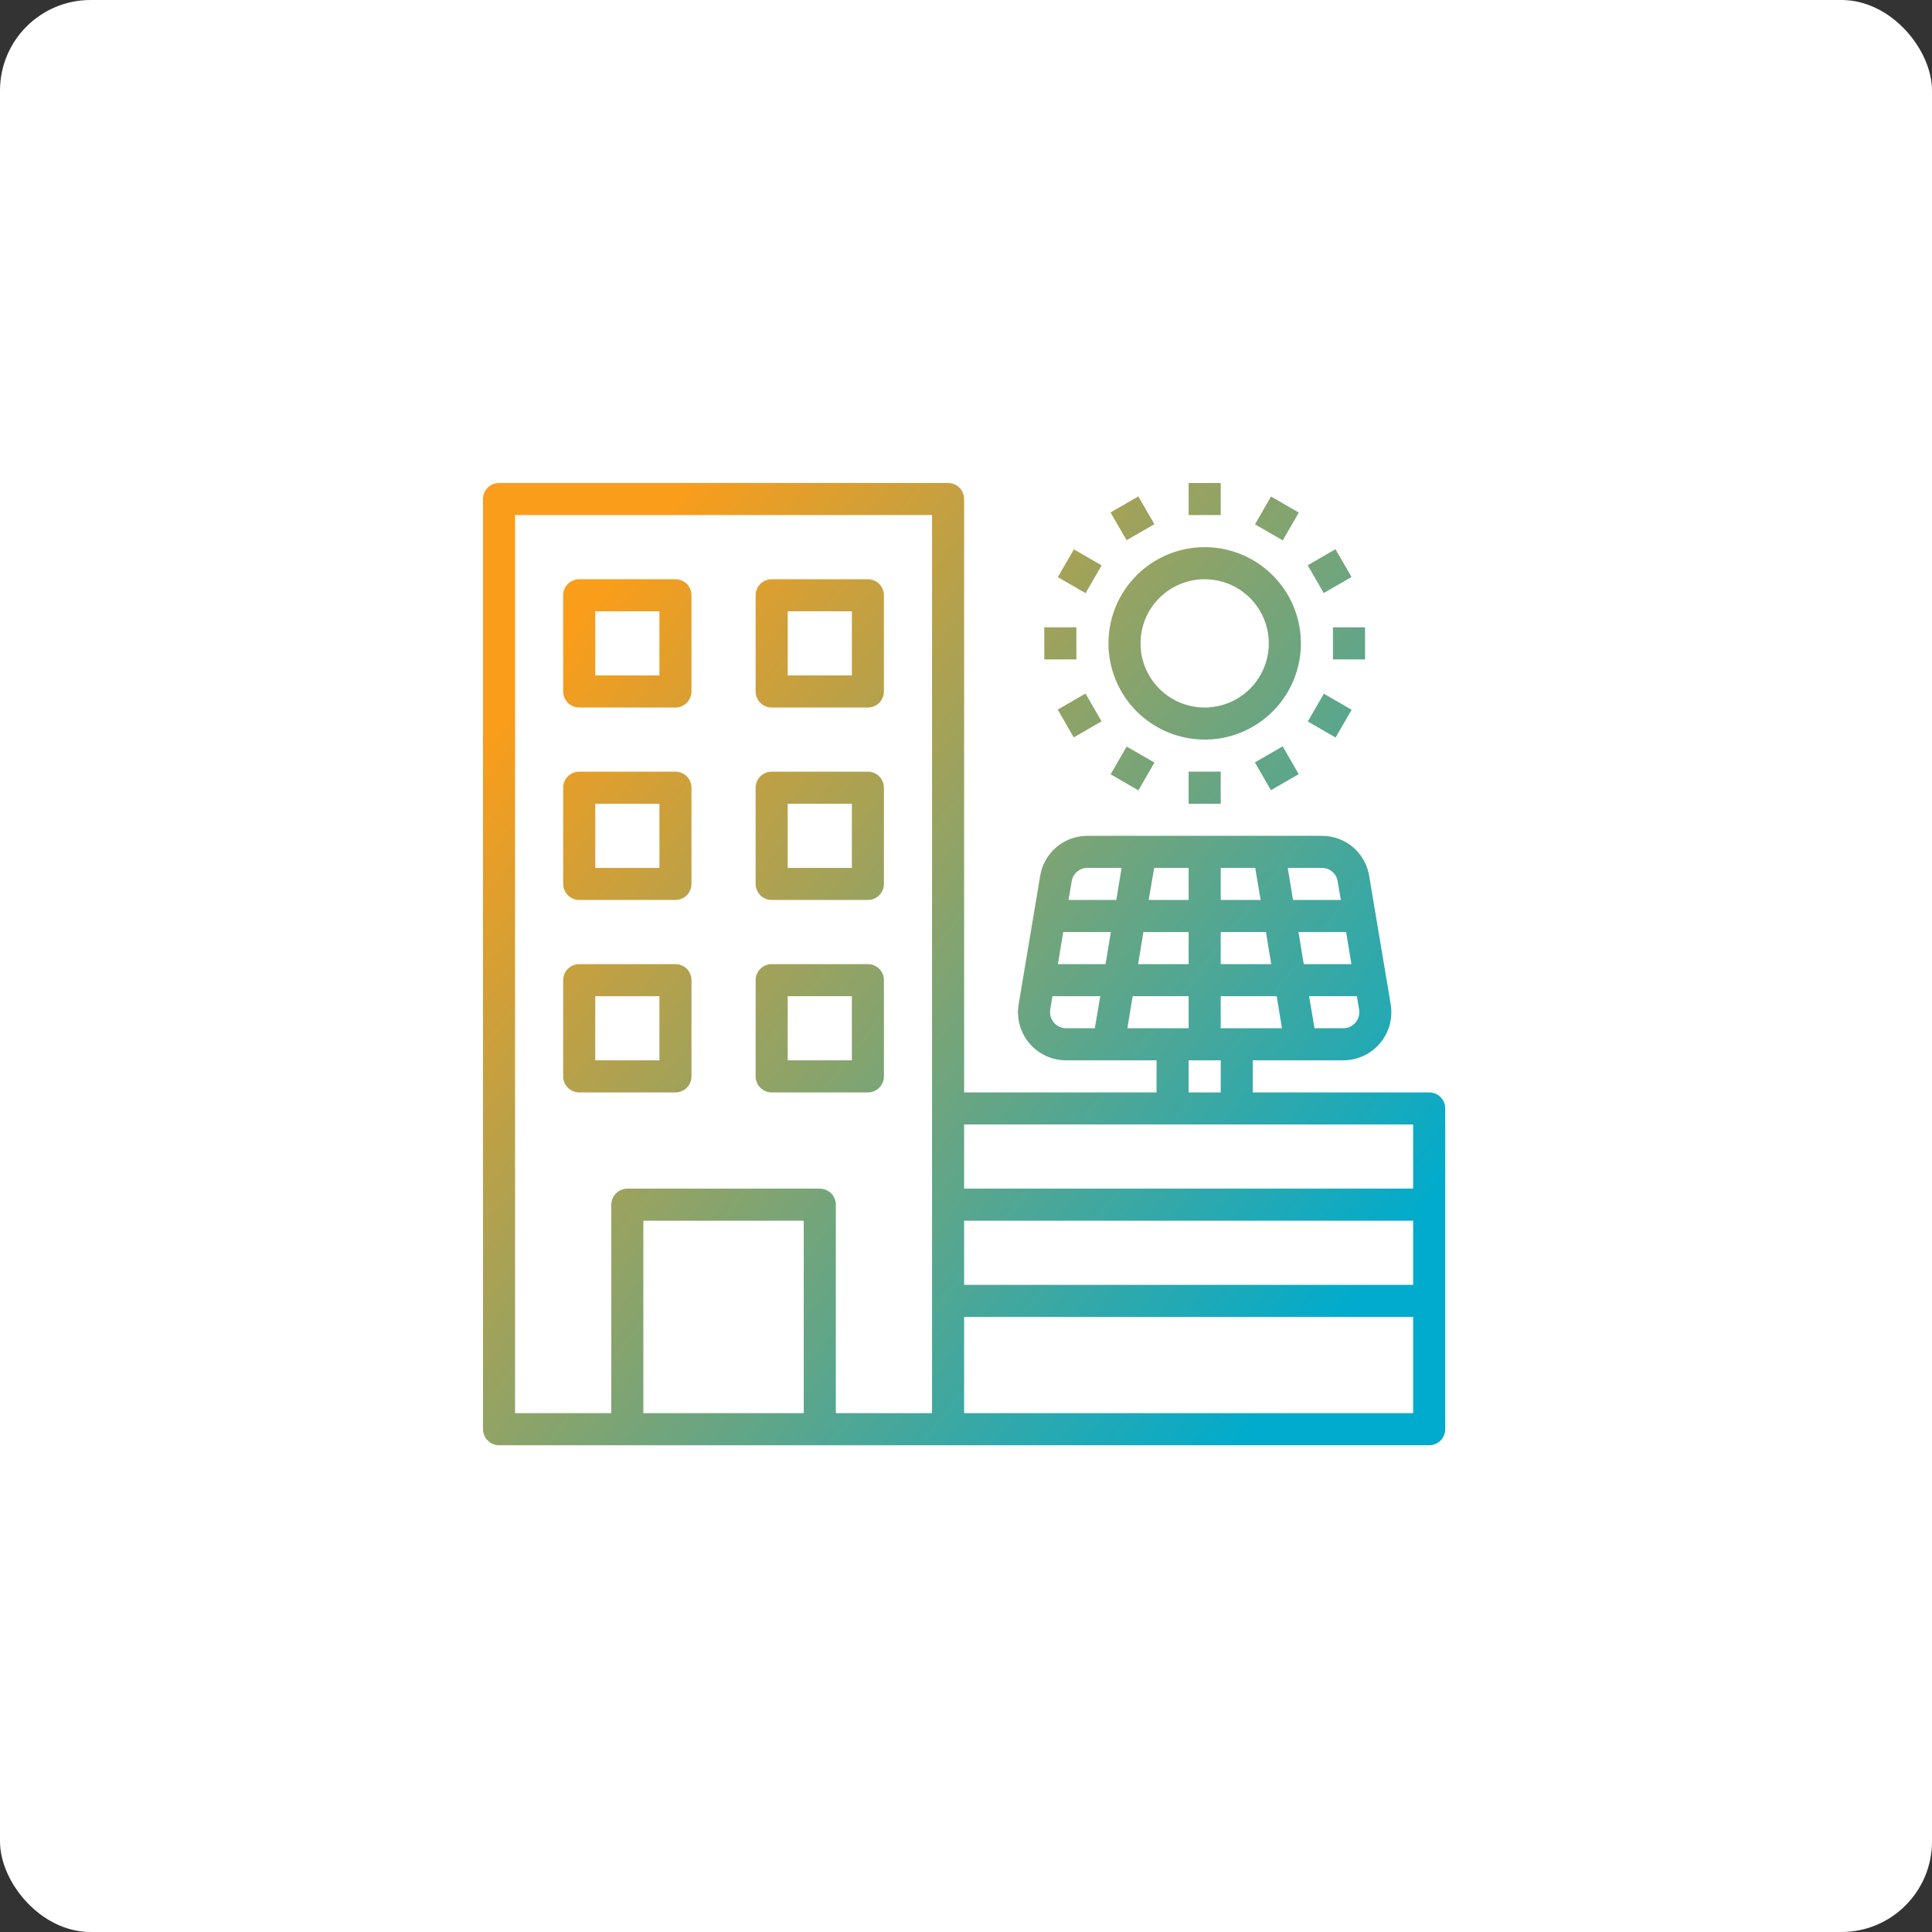
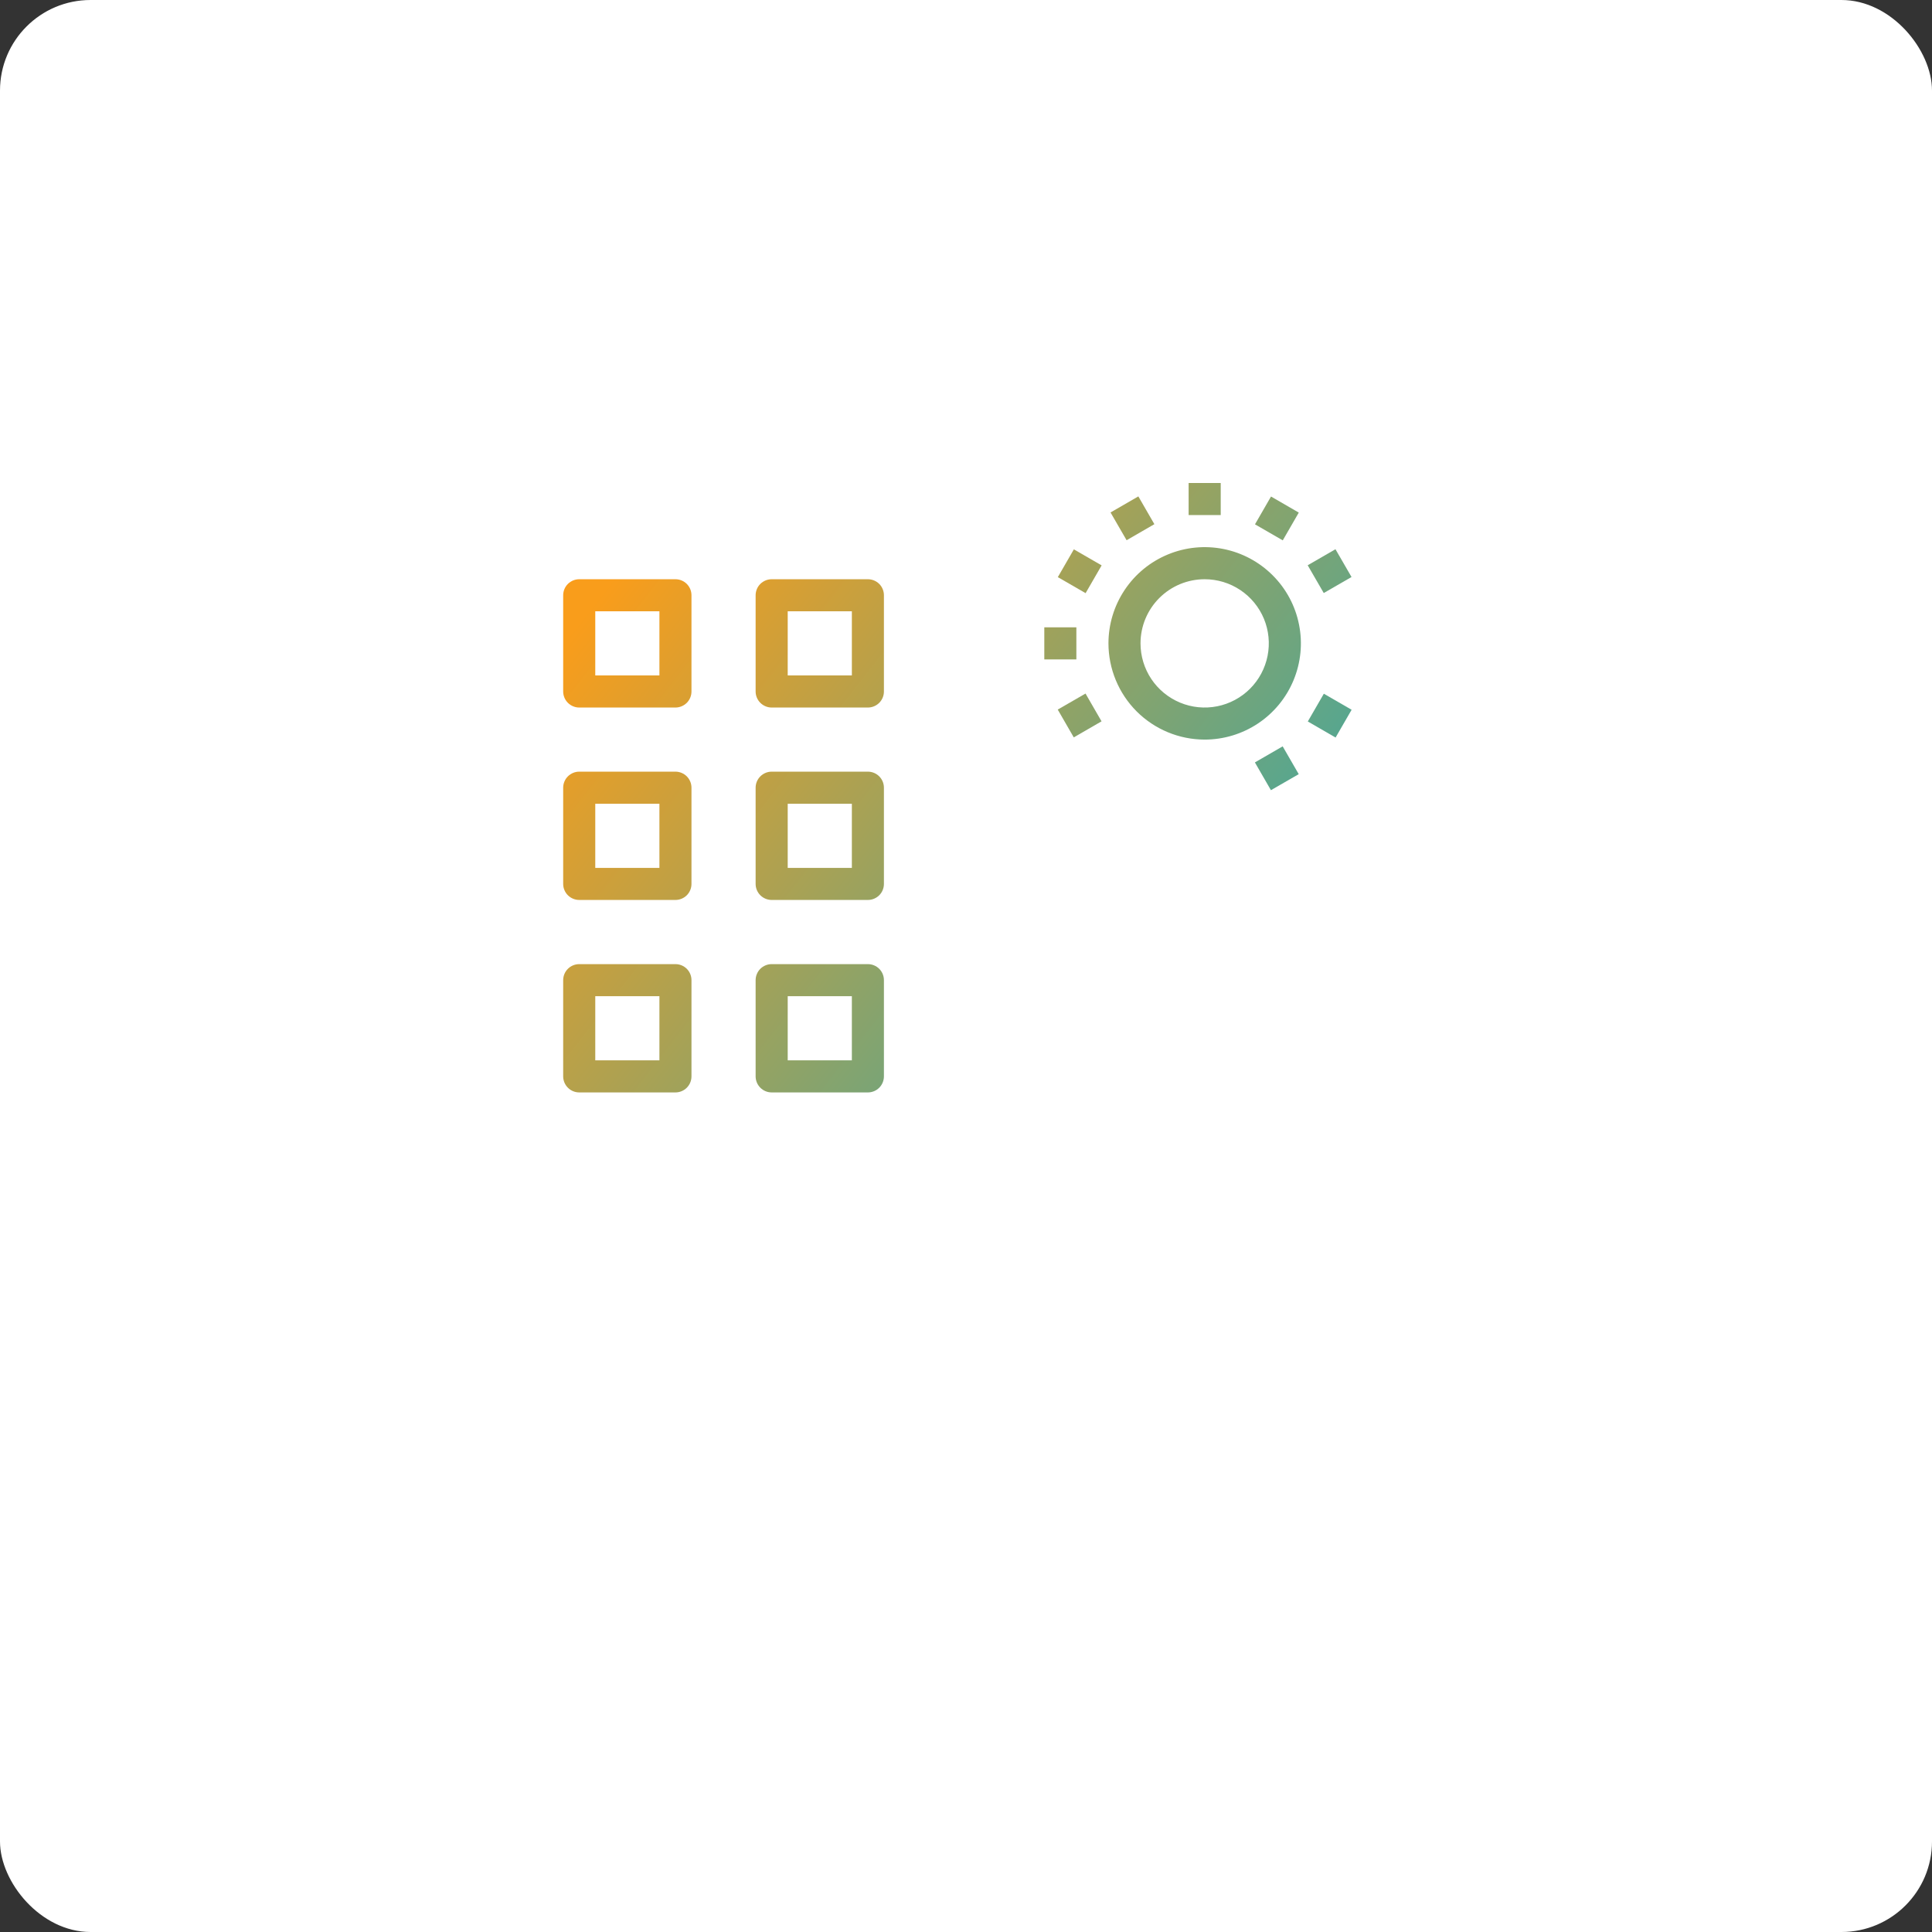
<svg xmlns="http://www.w3.org/2000/svg" width="64" height="64" viewBox="0 0 64 64" fill="none">
  <rect x="0" y="0" width="64" height="64" fill="#333333" stroke="none" />
  <g clip-path="url(#clip0_1104_136)">
    <rect width="64" height="64" rx="3" fill="white" />
    <path d="M39.906 24.5C40.537 24.5 41.153 24.313 41.677 23.963C42.201 23.613 42.61 23.115 42.851 22.532C43.092 21.95 43.156 21.309 43.032 20.691C42.91 20.072 42.606 19.504 42.16 19.059C41.714 18.613 41.146 18.309 40.528 18.186C39.91 18.063 39.269 18.126 38.686 18.368C38.104 18.609 37.606 19.017 37.256 19.542C36.906 20.066 36.719 20.682 36.719 21.312C36.72 22.158 37.056 22.968 37.653 23.566C38.251 24.163 39.061 24.499 39.906 24.5ZM39.906 19.188C40.327 19.188 40.737 19.312 41.087 19.546C41.436 19.779 41.709 20.111 41.87 20.499C42.03 20.888 42.072 21.315 41.99 21.727C41.908 22.139 41.706 22.518 41.409 22.815C41.112 23.112 40.733 23.315 40.321 23.397C39.909 23.479 39.481 23.437 39.093 23.276C38.705 23.115 38.373 22.843 38.139 22.493C37.906 22.144 37.781 21.733 37.781 21.312C37.781 20.749 38.005 20.208 38.404 19.81C38.802 19.411 39.343 19.188 39.906 19.188Z" fill="url(#paint0_linear_1104_136)" />
    <path d="M39.375 16H40.438V17.062H39.375V16Z" fill="url(#paint1_linear_1104_136)" />
    <path d="M36.788 16.976L37.709 16.444L38.24 17.364L37.32 17.896L36.788 16.976Z" fill="url(#paint2_linear_1104_136)" />
    <path d="M35.042 19.118L35.573 18.198L36.493 18.729L35.962 19.649L35.042 19.118Z" fill="url(#paint3_linear_1104_136)" />
    <path d="M34.594 20.781H35.656V21.844H34.594V20.781Z" fill="url(#paint4_linear_1104_136)" />
    <path d="M35.039 23.506L35.959 22.975L36.49 23.895L35.57 24.427L35.039 23.506Z" fill="url(#paint5_linear_1104_136)" />
-     <path d="M36.791 25.65L37.322 24.73L38.242 25.261L37.711 26.181L36.791 25.65Z" fill="url(#paint6_linear_1104_136)" />
-     <path d="M39.375 25.562H40.438V26.625H39.375V25.562Z" fill="url(#paint7_linear_1104_136)" />
    <path d="M41.57 25.256L42.49 24.724L43.022 25.645L42.101 26.176L41.57 25.256Z" fill="url(#paint8_linear_1104_136)" />
    <path d="M43.323 23.9L43.854 22.98L44.774 23.512L44.243 24.432L43.323 23.9Z" fill="url(#paint9_linear_1104_136)" />
-     <path d="M44.156 20.781H45.219V21.844H44.156V20.781Z" fill="url(#paint10_linear_1104_136)" />
    <path d="M43.319 18.725L44.239 18.194L44.771 19.114L43.851 19.645L43.319 18.725Z" fill="url(#paint11_linear_1104_136)" />
    <path d="M41.573 17.369L42.104 16.448L43.024 16.98L42.493 17.9L41.573 17.369Z" fill="url(#paint12_linear_1104_136)" />
-     <path d="M47.344 36.188H41.5V35.125H44.496C44.728 35.125 44.956 35.075 45.166 34.977C45.376 34.88 45.562 34.739 45.712 34.562C45.861 34.386 45.971 34.179 46.033 33.956C46.094 33.733 46.106 33.499 46.069 33.271L45.357 29.021C45.298 28.648 45.107 28.309 44.82 28.065C44.532 27.82 44.167 27.686 43.79 27.688H36.023C35.645 27.686 35.28 27.82 34.993 28.065C34.705 28.309 34.515 28.648 34.456 29.021L33.744 33.271C33.706 33.499 33.718 33.733 33.78 33.956C33.842 34.179 33.951 34.386 34.101 34.562C34.25 34.739 34.437 34.88 34.646 34.977C34.856 35.075 35.085 35.125 35.316 35.125H38.312V36.188H31.938V16.531C31.938 16.39 31.881 16.255 31.782 16.156C31.682 16.056 31.547 16 31.406 16H16.531C16.39 16 16.255 16.056 16.156 16.156C16.056 16.255 16 16.39 16 16.531V47.344C16 47.485 16.056 47.62 16.156 47.719C16.255 47.819 16.39 47.875 16.531 47.875H47.344C47.485 47.875 47.62 47.819 47.719 47.719C47.819 47.62 47.875 47.485 47.875 47.344V36.719C47.875 36.578 47.819 36.443 47.719 36.343C47.62 36.243 47.485 36.188 47.344 36.188ZM26.625 46.812H21.312V40.438H26.625V46.812ZM30.875 46.812H27.688V39.906C27.688 39.765 27.631 39.63 27.532 39.531C27.432 39.431 27.297 39.375 27.156 39.375H20.781C20.64 39.375 20.505 39.431 20.406 39.531C20.306 39.63 20.25 39.765 20.25 39.906V46.812H17.062V17.062H30.875V46.812ZM44.948 33L45.022 33.441C45.035 33.518 45.03 33.597 45.009 33.672C44.988 33.747 44.951 33.817 44.9 33.877C44.85 33.935 44.788 33.982 44.718 34.014C44.649 34.046 44.573 34.062 44.496 34.062H43.545L43.365 33H44.948ZM44.767 31.938H43.189L43.014 30.875H44.592L44.767 31.938ZM43.79 28.75C43.915 28.75 44.036 28.794 44.131 28.875C44.227 28.955 44.29 29.067 44.31 29.191L44.417 29.812H42.833L42.658 28.75H43.79ZM40.438 28.75H41.58L41.76 29.812H40.438V28.75ZM40.438 30.875H41.936L42.111 31.938H40.438V30.875ZM40.438 33H42.292L42.467 34.062H40.438V33ZM38.233 28.75H39.375V29.812H38.052L38.233 28.75ZM40.438 35.125V36.188H39.375V35.125H40.438ZM37.877 30.875H39.375V31.938H37.702L37.877 30.875ZM36.267 34.062H35.316C35.239 34.062 35.164 34.046 35.094 34.014C35.024 33.982 34.962 33.935 34.913 33.877C34.862 33.817 34.825 33.747 34.803 33.672C34.782 33.597 34.778 33.518 34.79 33.441L34.865 33H36.448L36.267 34.062ZM36.623 31.938H35.045L35.221 30.875H36.798L36.623 31.938ZM36.979 29.812H35.396L35.502 29.191C35.522 29.067 35.586 28.955 35.681 28.875C35.777 28.794 35.898 28.75 36.023 28.75H37.154L36.979 29.812ZM37.346 34.062L37.521 33H39.375V34.062H37.346ZM46.812 46.812H31.938V43.625H46.812V46.812ZM46.812 42.562H31.938V40.438H46.812V42.562ZM46.812 39.375H31.938V37.25H46.812V39.375Z" fill="url(#paint13_linear_1104_136)" />
    <path d="M19.188 23.438H22.375C22.516 23.438 22.651 23.381 22.751 23.282C22.85 23.182 22.906 23.047 22.906 22.906V19.719C22.906 19.578 22.85 19.443 22.751 19.343C22.651 19.244 22.516 19.188 22.375 19.188H19.188C19.047 19.188 18.912 19.244 18.812 19.343C18.712 19.443 18.656 19.578 18.656 19.719V22.906C18.656 23.047 18.712 23.182 18.812 23.282C18.912 23.381 19.047 23.438 19.188 23.438ZM19.719 20.25H21.844V22.375H19.719V20.25Z" fill="url(#paint14_linear_1104_136)" />
    <path d="M25.562 23.438H28.75C28.891 23.438 29.026 23.381 29.126 23.282C29.225 23.182 29.281 23.047 29.281 22.906V19.719C29.281 19.578 29.225 19.443 29.126 19.343C29.026 19.244 28.891 19.188 28.75 19.188H25.562C25.422 19.188 25.287 19.244 25.187 19.343C25.087 19.443 25.031 19.578 25.031 19.719V22.906C25.031 23.047 25.087 23.182 25.187 23.282C25.287 23.381 25.422 23.438 25.562 23.438ZM26.094 20.25H28.219V22.375H26.094V20.25Z" fill="url(#paint15_linear_1104_136)" />
    <path d="M19.188 29.812H22.375C22.516 29.812 22.651 29.756 22.751 29.657C22.85 29.557 22.906 29.422 22.906 29.281V26.094C22.906 25.953 22.85 25.818 22.751 25.718C22.651 25.619 22.516 25.562 22.375 25.562H19.188C19.047 25.562 18.912 25.619 18.812 25.718C18.712 25.818 18.656 25.953 18.656 26.094V29.281C18.656 29.422 18.712 29.557 18.812 29.657C18.912 29.756 19.047 29.812 19.188 29.812ZM19.719 26.625H21.844V28.75H19.719V26.625Z" fill="url(#paint16_linear_1104_136)" />
    <path d="M25.562 29.812H28.75C28.891 29.812 29.026 29.756 29.126 29.657C29.225 29.557 29.281 29.422 29.281 29.281V26.094C29.281 25.953 29.225 25.818 29.126 25.718C29.026 25.619 28.891 25.562 28.75 25.562H25.562C25.422 25.562 25.287 25.619 25.187 25.718C25.087 25.818 25.031 25.953 25.031 26.094V29.281C25.031 29.422 25.087 29.557 25.187 29.657C25.287 29.756 25.422 29.812 25.562 29.812ZM26.094 26.625H28.219V28.75H26.094V26.625Z" fill="url(#paint17_linear_1104_136)" />
    <path d="M22.375 36.188C22.516 36.188 22.651 36.132 22.751 36.032C22.85 35.932 22.906 35.797 22.906 35.656V32.469C22.906 32.328 22.85 32.193 22.751 32.093C22.651 31.994 22.516 31.938 22.375 31.938H19.188C19.047 31.938 18.912 31.994 18.812 32.093C18.712 32.193 18.656 32.328 18.656 32.469V35.656C18.656 35.797 18.712 35.932 18.812 36.032C18.912 36.132 19.047 36.188 19.188 36.188H22.375ZM19.719 33H21.844V35.125H19.719V33Z" fill="url(#paint18_linear_1104_136)" />
    <path d="M25.562 36.188H28.75C28.891 36.188 29.026 36.132 29.126 36.032C29.225 35.932 29.281 35.797 29.281 35.656V32.469C29.281 32.328 29.225 32.193 29.126 32.093C29.026 31.994 28.891 31.938 28.75 31.938H25.562C25.422 31.938 25.287 31.994 25.187 32.093C25.087 32.193 25.031 32.328 25.031 32.469V35.656C25.031 35.797 25.087 35.932 25.187 36.032C25.287 36.132 25.422 36.188 25.562 36.188ZM26.094 33H28.219V35.125H26.094V33Z" fill="url(#paint19_linear_1104_136)" />
  </g>
  <defs>
    <linearGradient id="paint0_linear_1104_136" x1="45.055" y1="43.062" x2="18.103" y2="21.99" gradientUnits="userSpaceOnUse">
      <stop stop-color="#00ABCD" />
      <stop offset="1" stop-color="#F99D1B" />
    </linearGradient>
    <linearGradient id="paint1_linear_1104_136" x1="45.055" y1="43.062" x2="18.103" y2="21.99" gradientUnits="userSpaceOnUse">
      <stop stop-color="#00ABCD" />
      <stop offset="1" stop-color="#F99D1B" />
    </linearGradient>
    <linearGradient id="paint2_linear_1104_136" x1="45.055" y1="43.062" x2="18.103" y2="21.99" gradientUnits="userSpaceOnUse">
      <stop stop-color="#00ABCD" />
      <stop offset="1" stop-color="#F99D1B" />
    </linearGradient>
    <linearGradient id="paint3_linear_1104_136" x1="45.055" y1="43.062" x2="18.103" y2="21.99" gradientUnits="userSpaceOnUse">
      <stop stop-color="#00ABCD" />
      <stop offset="1" stop-color="#F99D1B" />
    </linearGradient>
    <linearGradient id="paint4_linear_1104_136" x1="45.055" y1="43.062" x2="18.103" y2="21.99" gradientUnits="userSpaceOnUse">
      <stop stop-color="#00ABCD" />
      <stop offset="1" stop-color="#F99D1B" />
    </linearGradient>
    <linearGradient id="paint5_linear_1104_136" x1="45.055" y1="43.062" x2="18.103" y2="21.99" gradientUnits="userSpaceOnUse">
      <stop stop-color="#00ABCD" />
      <stop offset="1" stop-color="#F99D1B" />
    </linearGradient>
    <linearGradient id="paint6_linear_1104_136" x1="45.055" y1="43.062" x2="18.103" y2="21.99" gradientUnits="userSpaceOnUse">
      <stop stop-color="#00ABCD" />
      <stop offset="1" stop-color="#F99D1B" />
    </linearGradient>
    <linearGradient id="paint7_linear_1104_136" x1="45.055" y1="43.062" x2="18.103" y2="21.99" gradientUnits="userSpaceOnUse">
      <stop stop-color="#00ABCD" />
      <stop offset="1" stop-color="#F99D1B" />
    </linearGradient>
    <linearGradient id="paint8_linear_1104_136" x1="45.055" y1="43.062" x2="18.103" y2="21.99" gradientUnits="userSpaceOnUse">
      <stop stop-color="#00ABCD" />
      <stop offset="1" stop-color="#F99D1B" />
    </linearGradient>
    <linearGradient id="paint9_linear_1104_136" x1="45.055" y1="43.062" x2="18.103" y2="21.99" gradientUnits="userSpaceOnUse">
      <stop stop-color="#00ABCD" />
      <stop offset="1" stop-color="#F99D1B" />
    </linearGradient>
    <linearGradient id="paint10_linear_1104_136" x1="45.055" y1="43.062" x2="18.103" y2="21.99" gradientUnits="userSpaceOnUse">
      <stop stop-color="#00ABCD" />
      <stop offset="1" stop-color="#F99D1B" />
    </linearGradient>
    <linearGradient id="paint11_linear_1104_136" x1="45.055" y1="43.062" x2="18.103" y2="21.99" gradientUnits="userSpaceOnUse">
      <stop stop-color="#00ABCD" />
      <stop offset="1" stop-color="#F99D1B" />
    </linearGradient>
    <linearGradient id="paint12_linear_1104_136" x1="45.055" y1="43.062" x2="18.103" y2="21.99" gradientUnits="userSpaceOnUse">
      <stop stop-color="#00ABCD" />
      <stop offset="1" stop-color="#F99D1B" />
    </linearGradient>
    <linearGradient id="paint13_linear_1104_136" x1="45.055" y1="43.062" x2="18.103" y2="21.99" gradientUnits="userSpaceOnUse">
      <stop stop-color="#00ABCD" />
      <stop offset="1" stop-color="#F99D1B" />
    </linearGradient>
    <linearGradient id="paint14_linear_1104_136" x1="45.055" y1="43.062" x2="18.103" y2="21.99" gradientUnits="userSpaceOnUse">
      <stop stop-color="#00ABCD" />
      <stop offset="1" stop-color="#F99D1B" />
    </linearGradient>
    <linearGradient id="paint15_linear_1104_136" x1="45.055" y1="43.062" x2="18.103" y2="21.99" gradientUnits="userSpaceOnUse">
      <stop stop-color="#00ABCD" />
      <stop offset="1" stop-color="#F99D1B" />
    </linearGradient>
    <linearGradient id="paint16_linear_1104_136" x1="45.055" y1="43.062" x2="18.103" y2="21.99" gradientUnits="userSpaceOnUse">
      <stop stop-color="#00ABCD" />
      <stop offset="1" stop-color="#F99D1B" />
    </linearGradient>
    <linearGradient id="paint17_linear_1104_136" x1="45.055" y1="43.062" x2="18.103" y2="21.99" gradientUnits="userSpaceOnUse">
      <stop stop-color="#00ABCD" />
      <stop offset="1" stop-color="#F99D1B" />
    </linearGradient>
    <linearGradient id="paint18_linear_1104_136" x1="45.055" y1="43.062" x2="18.103" y2="21.99" gradientUnits="userSpaceOnUse">
      <stop stop-color="#00ABCD" />
      <stop offset="1" stop-color="#F99D1B" />
    </linearGradient>
    <linearGradient id="paint19_linear_1104_136" x1="45.055" y1="43.062" x2="18.103" y2="21.99" gradientUnits="userSpaceOnUse">
      <stop stop-color="#00ABCD" />
      <stop offset="1" stop-color="#F99D1B" />
    </linearGradient>
    <clipPath id="clip0_1104_136">
      <rect width="64" height="64" fill="white" />
    </clipPath>
  </defs>
</svg>